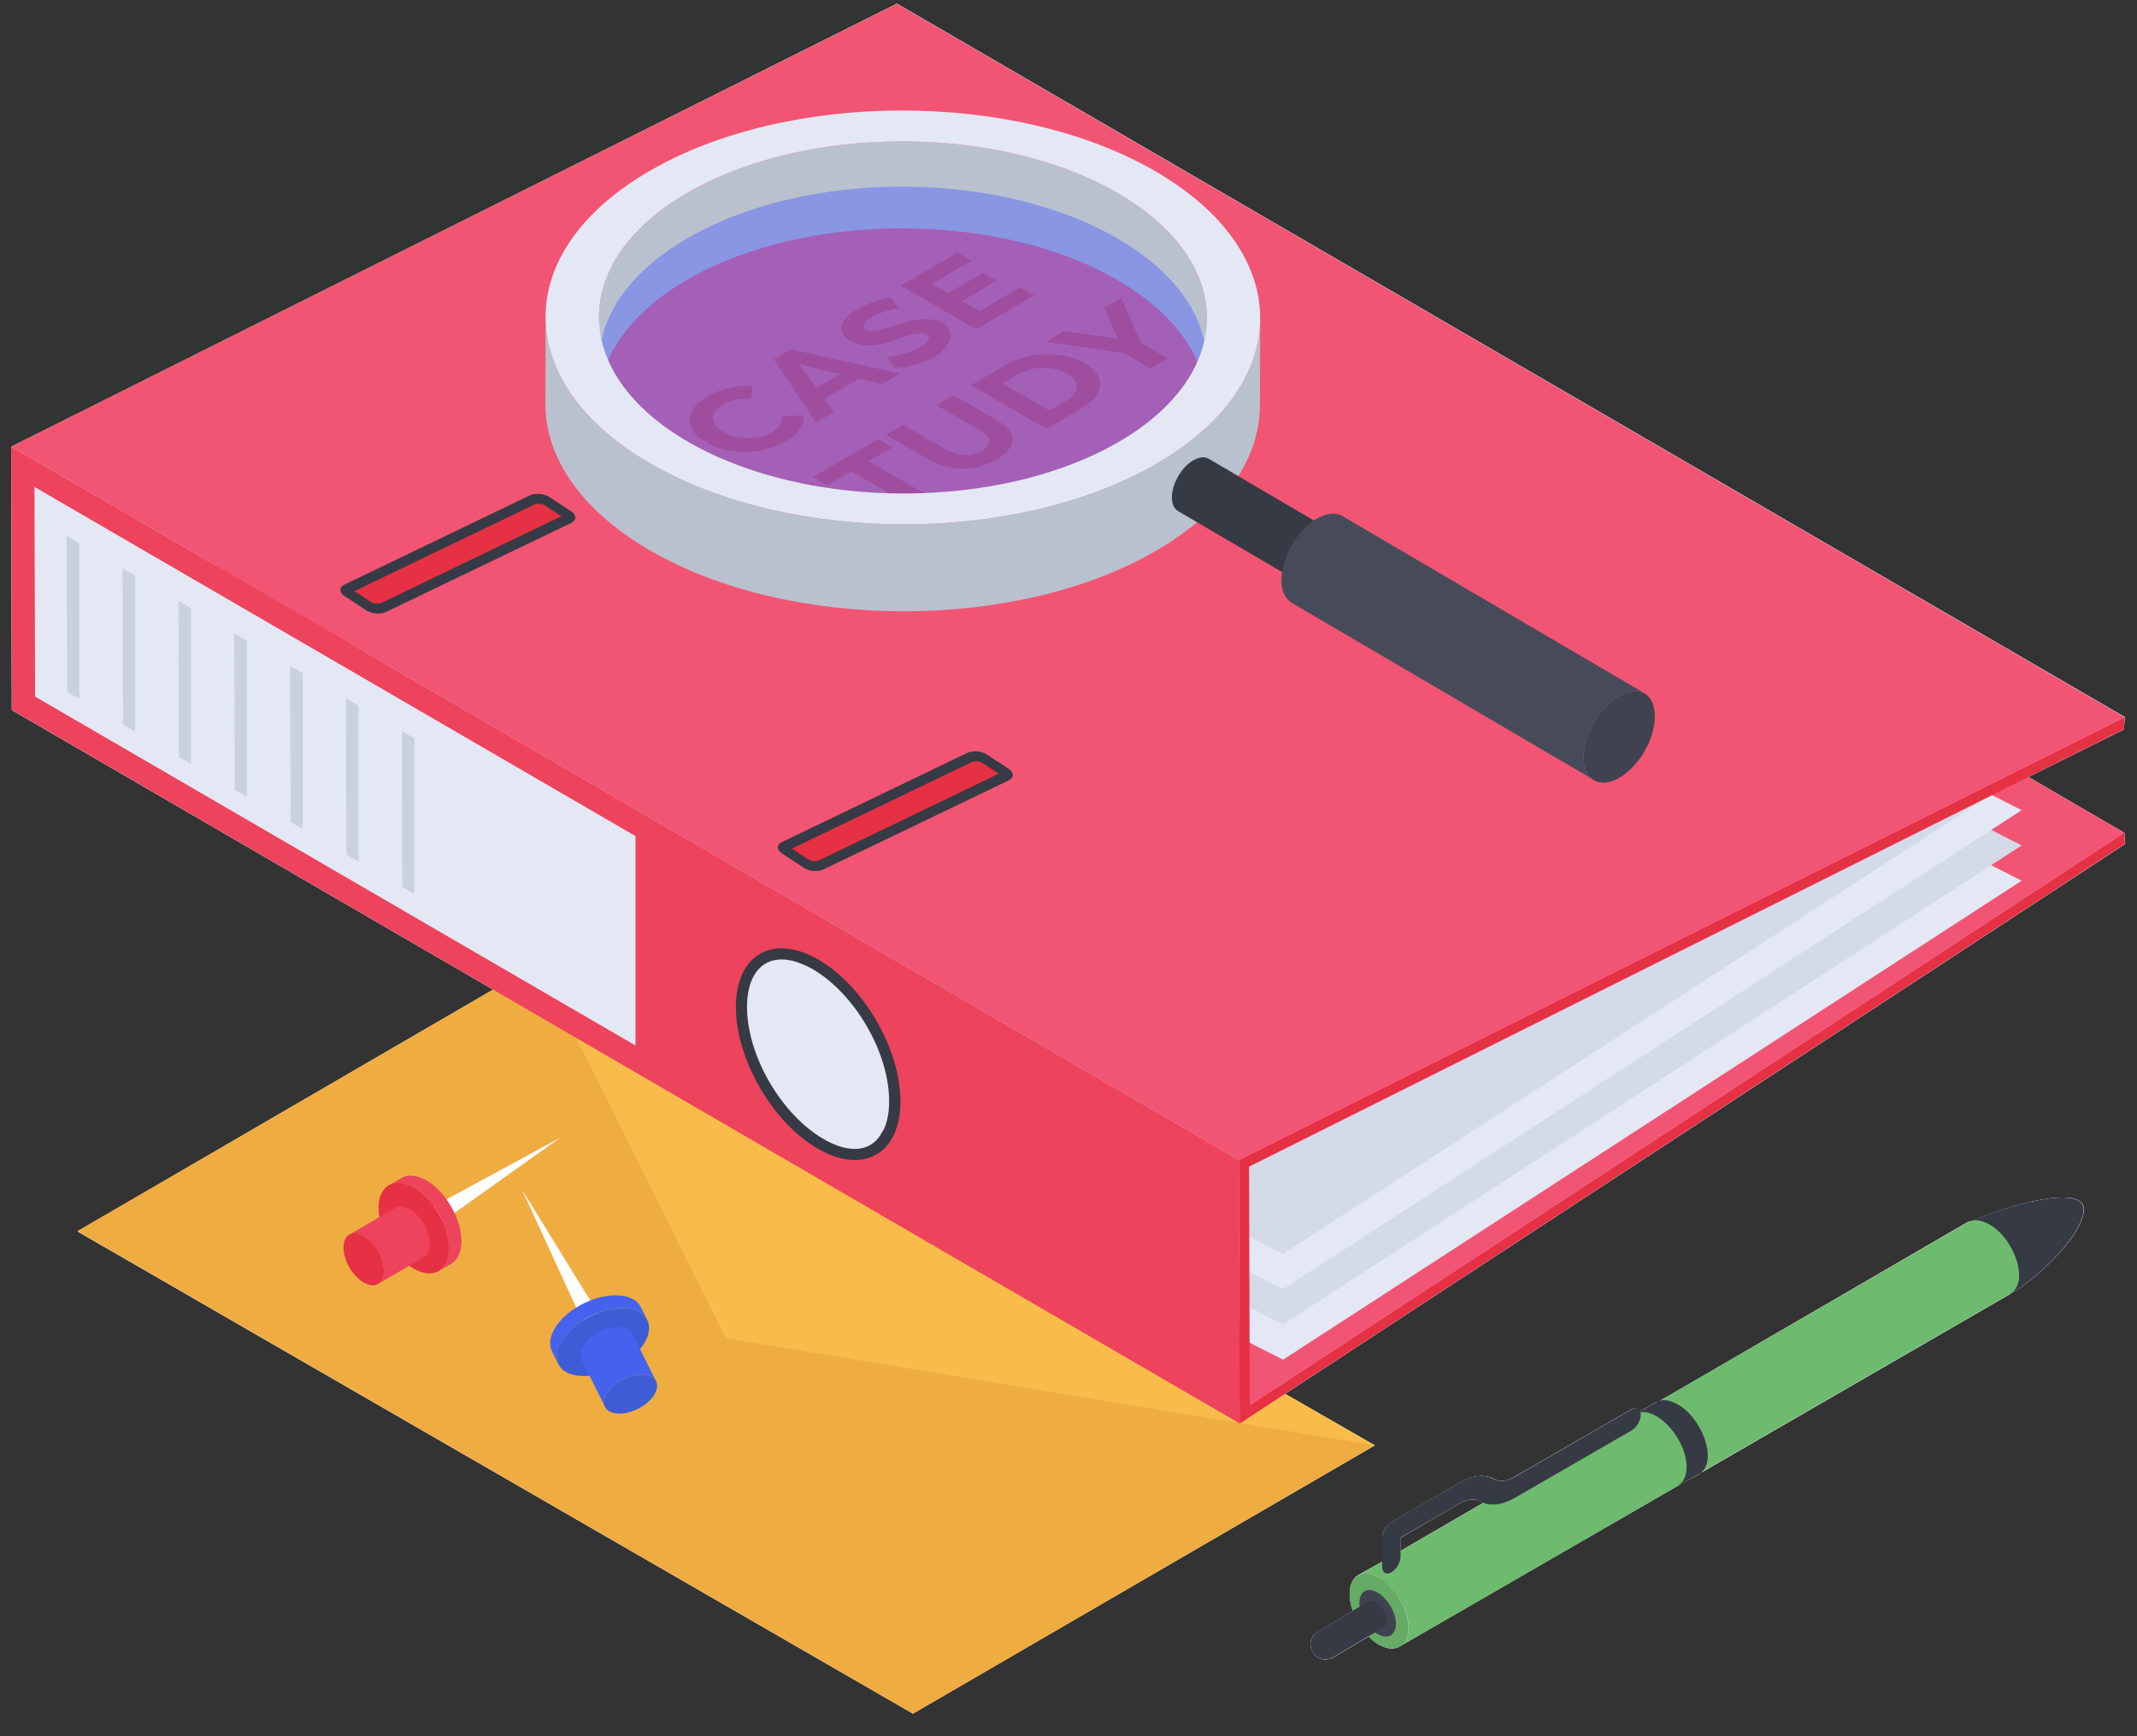
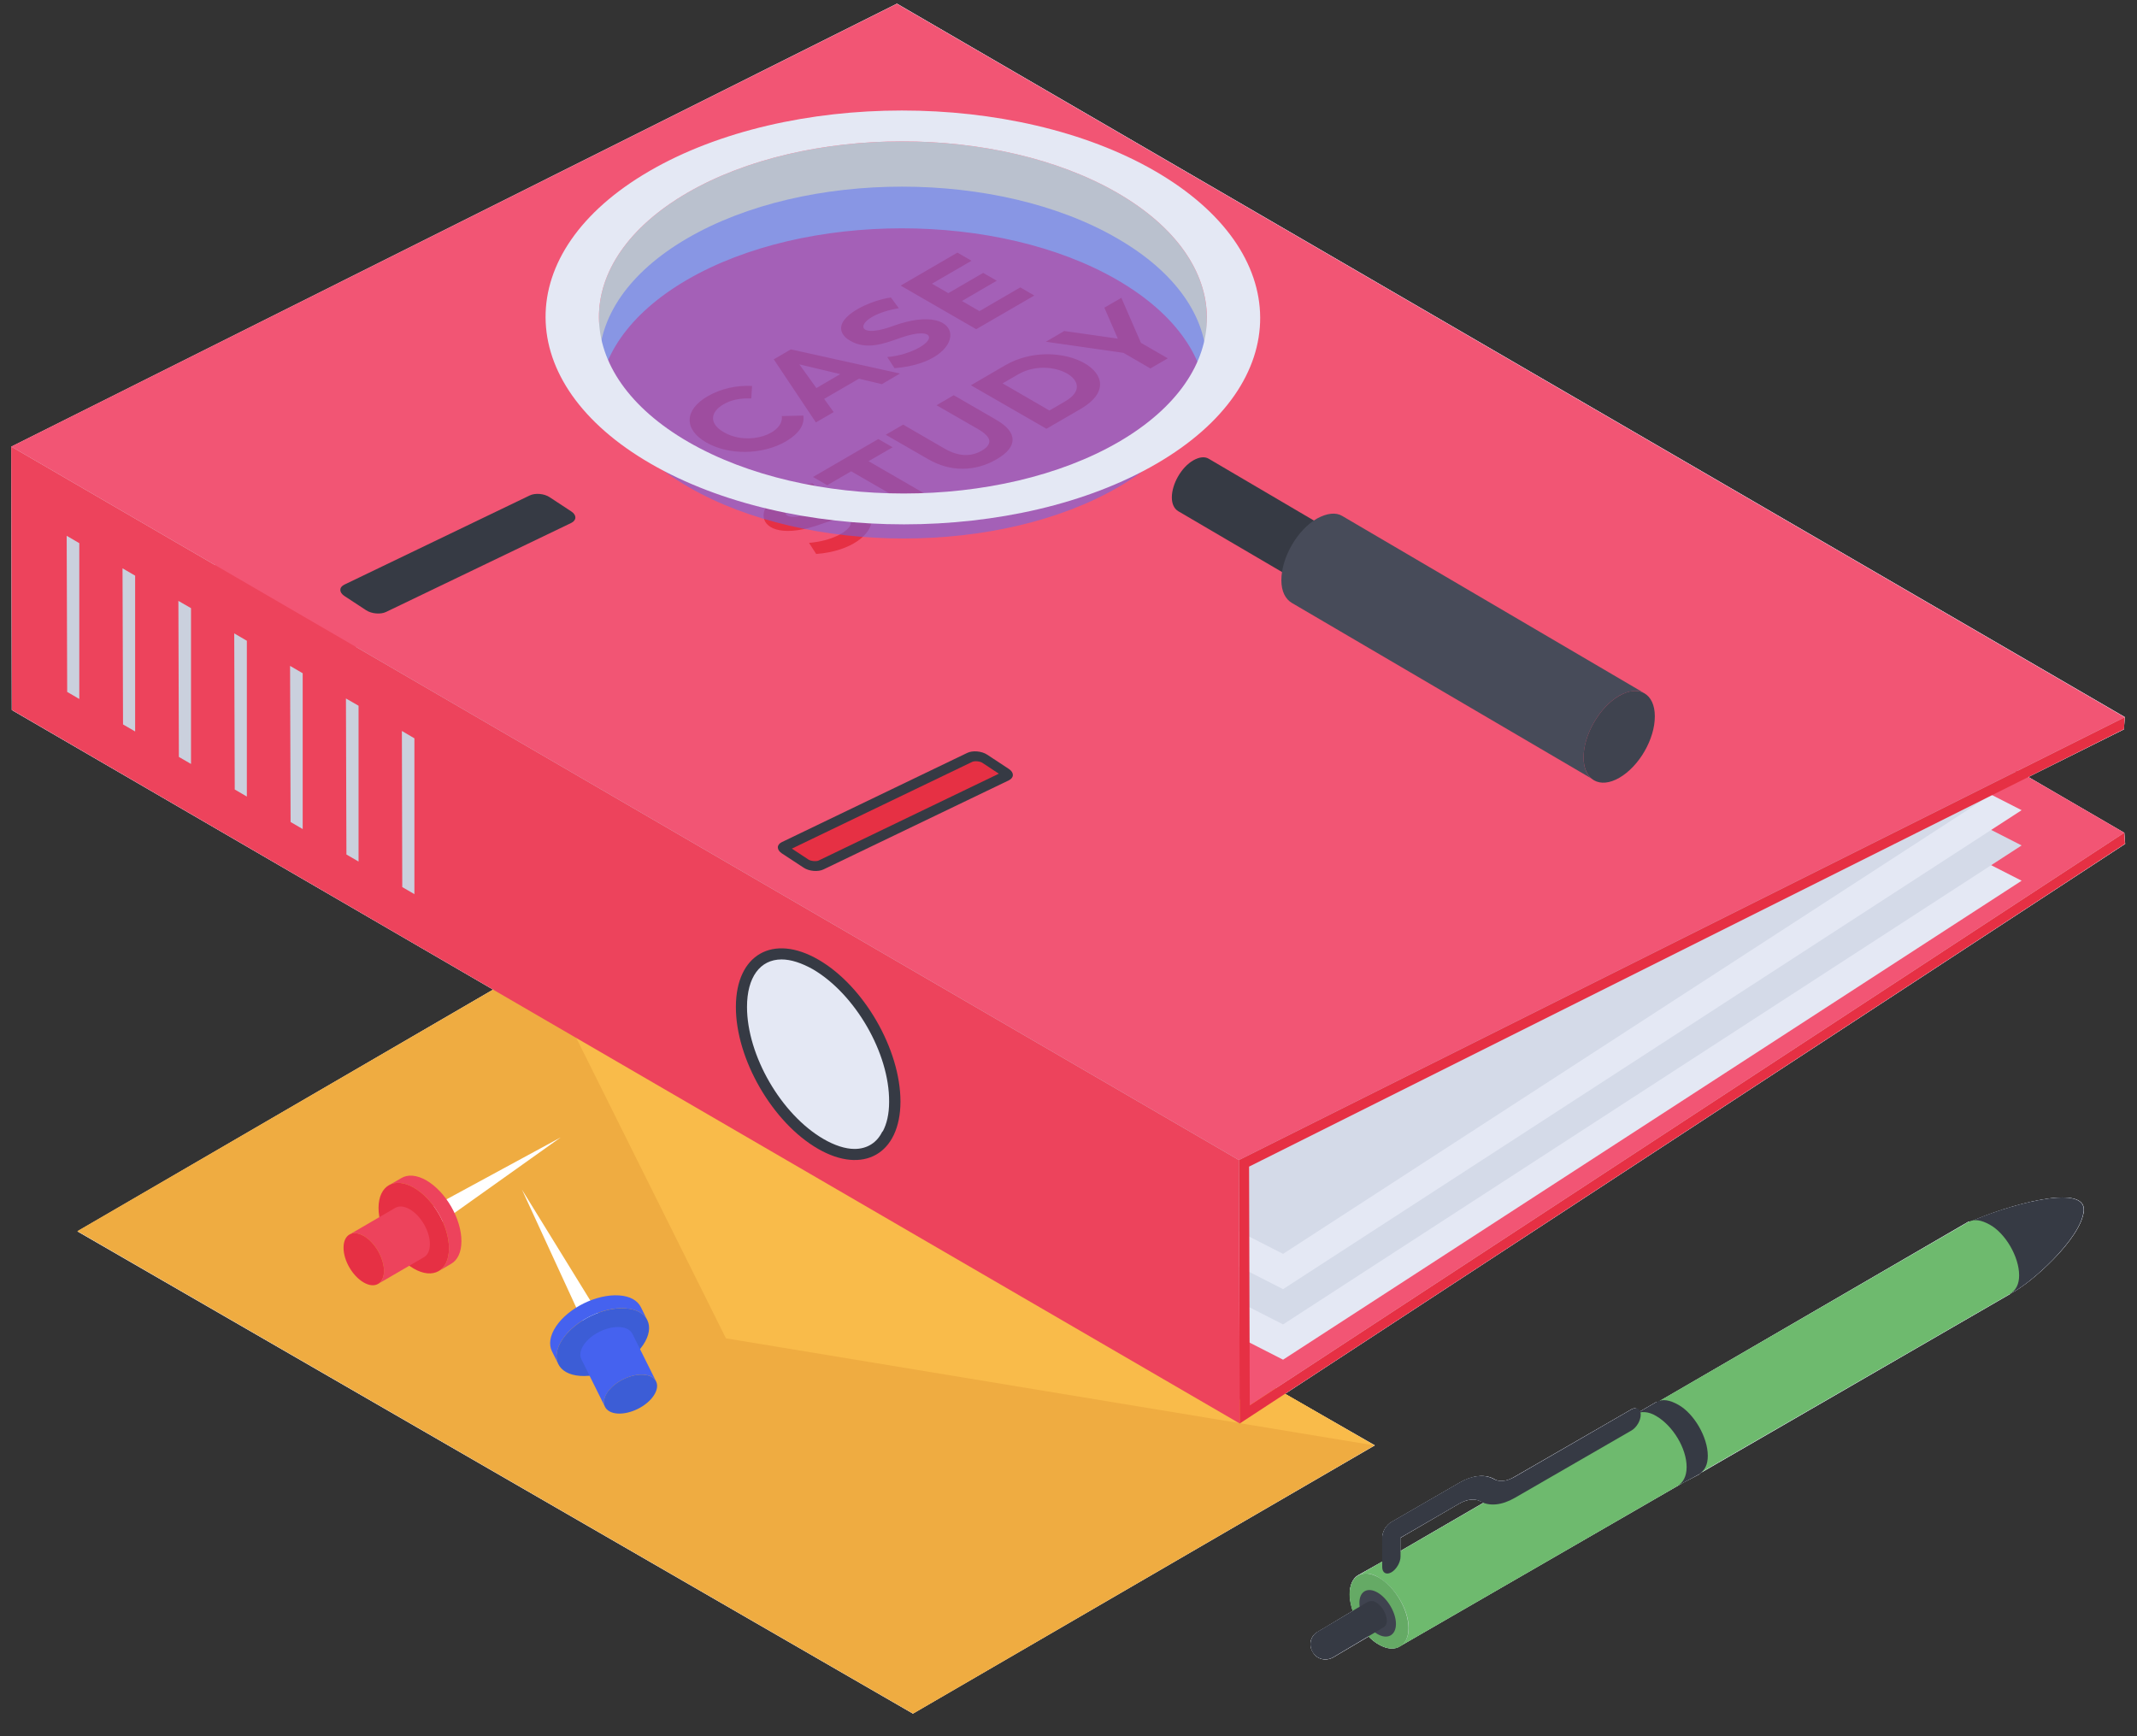
<svg xmlns="http://www.w3.org/2000/svg" width="112" zoomAndPan="magnify" viewBox="0 0 84 68.25" height="91" preserveAspectRatio="xMidYMid meet">
  <rect x="0" y="0" width="84" height="68.25" fill="#333333" stroke="none" />
  <defs>
    <clipPath id="4d86d3b00d">
      <path d="M 0.457 0 L 83.531 0 L 83.531 67.508 L 0.457 67.508 Z M 0.457 0 " clip-rule="nonzero" />
    </clipPath>
    <clipPath id="792cbd9aeb">
      <path d="M 0.457 0 L 83.531 0 L 83.531 67.508 L 0.457 67.508 Z M 0.457 0 " clip-rule="nonzero" />
    </clipPath>
    <clipPath id="844f40608b">
      <path d="M 3 37 L 55 37 L 55 67.508 L 3 67.508 Z M 3 37 " clip-rule="nonzero" />
    </clipPath>
    <clipPath id="37eef82a97">
      <path d="M 0.457 4 L 83.531 4 L 83.531 56 L 0.457 56 Z M 0.457 4 " clip-rule="nonzero" />
    </clipPath>
    <clipPath id="a345801f55">
      <path d="M 0.457 0 L 83.531 0 L 83.531 46 L 0.457 46 Z M 0.457 0 " clip-rule="nonzero" />
    </clipPath>
    <clipPath id="68363d6f05">
      <path d="M 0.457 17 L 49 17 L 49 56 L 0.457 56 Z M 0.457 17 " clip-rule="nonzero" />
    </clipPath>
    <clipPath id="ee25ac3d03">
      <path d="M 48 28 L 83.531 28 L 83.531 56 L 48 56 Z M 48 28 " clip-rule="nonzero" />
    </clipPath>
  </defs>
  <g clip-path="url(#4d86d3b00d)">
    <path fill="#e4e8f4" d="M 50.508 54.793 L 54.039 56.816 L 35.883 67.359 L 3.047 48.406 L 19.387 38.902 L 0.465 27.91 L 0.449 17.559 L 35.258 0.145 L 83.52 28.188 L 83.484 28.672 L 79.727 30.543 L 83.5 32.738 L 83.535 33.172 Z M 50.508 54.793 " fill-opacity="1" fill-rule="nonzero" />
  </g>
  <path fill="#e4e8f4" d="M 77.461 48.023 L 77.375 48.023 L 65.188 55.105 L 65.117 55.105 L 64.441 55.5 C 64.391 55.383 64.289 55.312 64.133 55.398 L 59.543 58.047 C 59.234 58.238 58.922 58.273 58.715 58.133 C 58.352 57.941 57.867 57.996 57.363 58.289 L 54.699 59.828 C 54.594 59.883 54.508 59.984 54.438 60.09 C 54.367 60.211 54.336 60.332 54.336 60.453 L 54.336 61.387 L 53.383 61.922 C 53.176 62.043 53.055 62.305 53.055 62.668 C 53.055 62.875 53.105 63.102 53.176 63.324 L 51.809 64.141 C 51.512 64.297 51.426 64.66 51.598 64.934 C 51.754 65.23 52.117 65.316 52.414 65.145 L 53.797 64.328 C 53.918 64.449 54.039 64.555 54.195 64.641 C 54.523 64.832 54.82 64.848 55.027 64.711 L 66.121 58.305 L 66.781 57.961 C 66.797 57.941 66.816 57.926 66.832 57.91 L 79.02 50.863 C 79.035 50.844 79.035 50.844 79.035 50.844 C 79.797 50.48 81.82 48.684 81.91 47.59 C 81.996 46.484 78.844 47.402 77.461 48.023 Z M 55.043 60.973 L 55.043 60.453 L 57.363 59.102 C 57.676 58.93 57.969 58.895 58.195 59.016 C 58.246 59.051 58.297 59.031 58.352 59.051 Z M 55.043 60.973 " fill-opacity="1" fill-rule="nonzero" />
  <g clip-path="url(#792cbd9aeb)">
    <path fill="#e4e8f4" d="M 50.508 54.793 L 54.039 56.816 L 35.883 67.359 L 3.047 48.406 L 19.387 38.902 L 0.465 27.91 L 0.449 17.559 L 35.258 0.145 L 83.52 28.188 L 83.484 28.672 L 79.727 30.543 L 83.5 32.738 L 83.535 33.172 Z M 50.508 54.793 " fill-opacity="1" fill-rule="nonzero" />
  </g>
  <path fill="#e4e8f4" d="M 77.461 48.023 L 77.375 48.023 L 65.188 55.105 L 65.117 55.105 L 64.441 55.5 C 64.391 55.383 64.289 55.312 64.133 55.398 L 59.543 58.047 C 59.234 58.238 58.922 58.273 58.715 58.133 C 58.352 57.941 57.867 57.996 57.363 58.289 L 54.699 59.828 C 54.594 59.883 54.508 59.984 54.438 60.09 C 54.367 60.211 54.336 60.332 54.336 60.453 L 54.336 61.387 L 53.383 61.922 C 53.176 62.043 53.055 62.305 53.055 62.668 C 53.055 62.875 53.105 63.102 53.176 63.324 L 51.809 64.141 C 51.512 64.297 51.426 64.66 51.598 64.934 C 51.754 65.23 52.117 65.316 52.414 65.145 L 53.797 64.328 C 53.918 64.449 54.039 64.555 54.195 64.641 C 54.523 64.832 54.82 64.848 55.027 64.711 L 66.121 58.305 L 66.781 57.961 C 66.797 57.941 66.816 57.926 66.832 57.91 L 79.02 50.863 C 79.035 50.844 79.035 50.844 79.035 50.844 C 79.797 50.48 81.82 48.684 81.91 47.59 C 81.996 46.484 78.844 47.402 77.461 48.023 Z M 55.043 60.973 L 55.043 60.453 L 57.363 59.102 C 57.676 58.93 57.969 58.895 58.195 59.016 C 58.246 59.051 58.297 59.031 58.352 59.051 Z M 55.043 60.973 " fill-opacity="1" fill-rule="nonzero" />
  <g clip-path="url(#844f40608b)">
    <path fill="#efac41" d="M 54.031 56.82 L 35.891 67.363 L 3.039 48.395 L 21.184 37.852 Z M 54.031 56.82 " fill-opacity="1" fill-rule="nonzero" />
  </g>
  <path fill="#f9bb4a" d="M 21.184 37.852 L 28.535 52.609 L 54.031 56.82 Z M 21.184 37.852 " fill-opacity="1" fill-rule="nonzero" />
  <g clip-path="url(#37eef82a97)">
    <path fill="#f25574" d="M 49.125 55.242 L 0.863 27.195 L 35.238 4.688 L 83.5 32.734 Z M 49.125 55.242 " fill-opacity="1" fill-rule="nonzero" />
  </g>
  <path fill="#e4e8f4" d="M 79.465 34.621 L 50.434 53.449 L 9.43 32.535 L 38.461 13.707 Z M 79.465 34.621 " fill-opacity="1" fill-rule="nonzero" />
  <path fill="#d4dae8" d="M 79.465 33.234 L 50.434 52.062 L 9.43 31.148 L 38.461 12.32 Z M 79.465 33.234 " fill-opacity="1" fill-rule="nonzero" />
  <path fill="#e4e8f4" d="M 79.465 31.848 L 50.434 50.676 L 9.43 29.762 L 38.461 10.934 Z M 79.465 31.848 " fill-opacity="1" fill-rule="nonzero" />
  <path fill="#d4dae8" d="M 79.465 30.461 L 50.434 49.289 L 9.43 28.375 L 38.461 9.547 Z M 79.465 30.461 " fill-opacity="1" fill-rule="nonzero" />
  <g clip-path="url(#a345801f55)">
    <path fill="#f25574" d="M 48.699 45.602 L 0.441 17.555 L 35.254 0.148 L 83.516 28.195 Z M 48.699 45.602 " fill-opacity="1" fill-rule="nonzero" />
  </g>
  <path fill="#e63044" d="M 42.473 16.078 L 41.133 16.855 L 38.164 15.145 L 39.504 14.363 C 41.652 13.117 44.676 14.797 42.473 16.078 Z M 41.25 16.137 L 41.875 15.773 C 43.207 15 41.301 13.973 40.031 14.711 L 39.41 15.07 L 41.25 16.137 " fill-opacity="1" fill-rule="nonzero" />
  <path fill="#e63044" d="M 39.148 16.496 C 39.582 16.746 39.801 17.008 39.801 17.281 C 39.805 17.551 39.594 17.812 39.172 18.055 C 38.75 18.301 38.301 18.426 37.832 18.426 C 37.363 18.426 36.914 18.301 36.477 18.047 L 34.816 17.09 L 35.5 16.691 L 37.133 17.637 C 37.664 17.941 38.152 17.969 38.59 17.715 C 38.801 17.594 38.902 17.461 38.887 17.32 C 38.867 17.18 38.723 17.031 38.449 16.871 L 36.812 15.93 L 37.488 15.535 Z M 39.148 16.496 " fill-opacity="1" fill-rule="nonzero" />
  <path fill="#e63044" d="M 35.086 17.582 L 34.141 18.129 L 36.547 19.52 L 35.867 19.918 L 33.457 18.527 L 32.516 19.074 L 31.957 18.75 L 34.523 17.258 Z M 35.086 17.582 " fill-opacity="1" fill-rule="nonzero" />
  <path fill="#e63044" d="M 31.578 16.336 C 31.605 16.52 31.562 16.695 31.449 16.867 C 31.332 17.039 31.145 17.203 30.891 17.352 C 29.98 17.879 28.656 17.91 27.758 17.391 C 26.879 16.883 26.883 16.117 27.82 15.574 C 28.355 15.266 28.969 15.141 29.562 15.172 L 29.531 15.664 C 29.102 15.645 28.734 15.719 28.438 15.895 C 27.902 16.207 27.875 16.66 28.449 16.988 C 29.434 17.559 30.828 17.039 30.73 16.355 Z M 31.578 16.336 " fill-opacity="1" fill-rule="nonzero" />
  <path fill="#e63044" d="M 40.656 11.617 L 38.371 12.941 L 35.402 11.227 L 37.633 9.93 L 38.188 10.25 L 36.633 11.152 L 37.277 11.523 L 38.645 10.727 L 39.18 11.035 L 37.812 11.832 L 38.5 12.23 L 40.105 11.297 Z M 40.656 11.617 " fill-opacity="1" fill-rule="nonzero" />
  <path fill="#e63044" d="M 35.16 14.473 L 34.875 14.035 C 35.094 14.016 35.32 13.973 35.551 13.906 C 36.883 13.492 36.848 12.766 35.383 13.285 C 34.719 13.523 34.055 13.762 33.418 13.395 C 33.246 13.297 33.137 13.18 33.086 13.043 C 32.859 12.406 34.254 11.793 35.02 11.695 L 35.332 12.117 C 33.609 12.398 33.43 13.418 35.074 12.824 C 38.043 11.73 38.16 14.238 35.16 14.473 Z M 35.16 14.473 " fill-opacity="1" fill-rule="nonzero" />
  <path fill="#e63044" d="M 34.664 15.102 L 33.762 14.887 L 32.395 15.68 L 32.77 16.199 L 32.07 16.605 L 30.414 14.125 L 31.086 13.734 L 35.375 14.684 Z M 32.09 15.254 L 33.027 14.707 L 31.422 14.324 L 32.09 15.254 " fill-opacity="1" fill-rule="nonzero" />
  <path fill="#e63044" d="M 32.082 21.777 L 31.801 21.34 C 33.598 21.191 34.137 19.938 32.309 20.59 C 29.41 21.656 29.223 19.371 31.945 19 L 32.258 19.422 C 30.547 19.699 30.371 20.734 32 20.129 C 35.078 19.031 34.926 21.555 32.082 21.777 Z M 32.082 21.777 " fill-opacity="1" fill-rule="nonzero" />
  <path fill="#e63044" d="M 44.078 11.707 L 44.848 13.477 L 45.902 14.086 L 45.219 14.484 L 44.16 13.871 L 41.109 13.434 L 41.832 13.012 L 43.938 13.312 L 43.41 12.094 Z M 44.078 11.707 " fill-opacity="1" fill-rule="nonzero" />
  <path fill="#363a44" d="M 13.539 22.98 C 13.324 23.082 13.324 23.285 13.535 23.426 L 14.391 23.988 C 14.605 24.129 14.961 24.16 15.176 24.055 L 22.457 20.555 C 22.668 20.449 22.672 20.246 22.457 20.105 L 21.602 19.543 C 21.391 19.402 21.035 19.371 20.82 19.477 Z M 13.539 22.98 " fill-opacity="1" fill-rule="nonzero" />
-   <path fill="#e63044" d="M 14.781 23.727 C 14.691 23.719 14.621 23.691 14.59 23.672 L 13.93 23.238 L 21.016 19.828 C 21.047 19.812 21.117 19.797 21.211 19.805 C 21.305 19.812 21.375 19.84 21.406 19.859 L 22.066 20.293 L 14.977 23.707 C 14.945 23.723 14.875 23.734 14.781 23.727 Z M 14.781 23.727 " fill-opacity="1" fill-rule="nonzero" />
  <path fill="#363a44" d="M 30.734 33.102 C 30.523 33.203 30.52 33.406 30.734 33.547 L 31.59 34.109 C 31.801 34.25 32.156 34.281 32.371 34.176 L 39.652 30.676 C 39.867 30.57 39.867 30.367 39.656 30.227 L 38.801 29.664 C 38.586 29.523 38.23 29.492 38.016 29.598 Z M 30.734 33.102 " fill-opacity="1" fill-rule="nonzero" />
  <path fill="#e63044" d="M 31.98 33.848 C 31.887 33.84 31.816 33.812 31.785 33.793 L 31.125 33.359 L 38.215 29.949 C 38.246 29.934 38.316 29.918 38.41 29.926 C 38.504 29.934 38.574 29.961 38.605 29.98 L 39.262 30.414 L 32.176 33.828 C 32.145 33.844 32.074 33.855 31.98 33.848 Z M 31.98 33.848 " fill-opacity="1" fill-rule="nonzero" />
  <g clip-path="url(#68363d6f05)">
    <path fill="#ed435c" d="M 48.73 55.957 L 0.469 27.91 L 0.441 17.555 L 48.699 45.602 Z M 48.73 55.957 " fill-opacity="1" fill-rule="nonzero" />
  </g>
-   <path fill="#e4e8f4" d="M 24.98 32.867 L 1.355 19.141 L 1.379 27.383 L 24.98 41.098 Z M 24.98 32.867 " fill-opacity="1" fill-rule="nonzero" />
  <g clip-path="url(#ee25ac3d03)">
    <path fill="#e63044" d="M 48.699 45.602 L 83.516 28.195 L 83.488 28.664 L 49.098 45.859 L 49.125 55.242 L 83.5 32.734 L 83.527 33.172 L 48.73 55.957 Z M 48.699 45.602 " fill-opacity="1" fill-rule="nonzero" />
  </g>
  <path fill="#cad0dd" d="M 3.117 21.352 L 2.621 21.062 L 2.641 27.199 L 3.117 27.477 Z M 3.117 21.352 " fill-opacity="1" fill-rule="nonzero" />
  <path fill="#cad0dd" d="M 5.312 22.629 L 4.816 22.34 L 4.836 28.477 L 5.312 28.754 Z M 5.312 22.629 " fill-opacity="1" fill-rule="nonzero" />
  <path fill="#cad0dd" d="M 7.508 23.906 L 7.012 23.621 L 7.031 29.754 L 7.508 30.031 Z M 7.508 23.906 " fill-opacity="1" fill-rule="nonzero" />
  <path fill="#cad0dd" d="M 9.703 25.188 L 9.207 24.898 L 9.227 31.035 L 9.703 31.312 Z M 9.703 25.188 " fill-opacity="1" fill-rule="nonzero" />
  <path fill="#cad0dd" d="M 11.898 26.465 L 11.402 26.176 L 11.422 32.312 L 11.898 32.59 Z M 11.898 26.465 " fill-opacity="1" fill-rule="nonzero" />
  <path fill="#cad0dd" d="M 14.094 27.742 L 13.598 27.457 L 13.617 33.59 L 14.094 33.867 Z M 14.094 27.742 " fill-opacity="1" fill-rule="nonzero" />
  <path fill="#cad0dd" d="M 16.289 29.023 L 15.797 28.734 L 15.812 34.871 L 16.289 35.148 Z M 16.289 29.023 " fill-opacity="1" fill-rule="nonzero" />
  <path fill="#363a44" d="M 32.168 37.723 C 33.957 38.754 35.398 41.254 35.395 43.309 C 35.387 45.359 33.934 46.188 32.148 45.156 C 30.363 44.125 28.918 41.625 28.926 39.574 C 28.93 37.52 30.383 36.691 32.168 37.723 Z M 32.168 37.723 " fill-opacity="1" fill-rule="nonzero" />
  <path fill="#e4e8f4" d="M 34.949 43.312 C 34.949 43.789 34.859 44.176 34.699 44.477 L 34.684 44.477 C 34.473 44.918 34.086 45.164 33.59 45.164 C 33.223 45.164 32.801 45.023 32.375 44.777 C 30.703 43.809 29.363 41.484 29.363 39.582 C 29.363 38.418 29.875 37.715 30.723 37.715 C 31.09 37.715 31.512 37.855 31.953 38.102 C 33.609 39.07 34.965 41.395 34.949 43.312 Z M 34.949 43.312 " fill-opacity="1" fill-rule="nonzero" />
  <path fill="white" d="M 15.852 49.113 C 15.887 49.074 15.91 49.012 15.91 48.93 C 15.91 48.719 15.766 48.465 15.582 48.359 C 15.508 48.316 15.441 48.305 15.387 48.32 L 22.039 44.711 Z M 15.852 49.113 " fill-opacity="1" fill-rule="nonzero" />
  <path fill="#ed435c" d="M 18.137 48.793 C 18.137 49.23 17.984 49.535 17.734 49.68 L 17.246 49.965 C 17.492 49.82 17.645 49.516 17.648 49.078 C 17.652 48.199 17.035 47.129 16.27 46.688 C 15.883 46.465 15.535 46.445 15.285 46.594 L 15.777 46.309 C 16.027 46.16 16.375 46.18 16.762 46.402 C 17.523 46.844 18.141 47.914 18.137 48.793 Z M 18.137 48.793 " fill-opacity="1" fill-rule="nonzero" />
  <path fill="#e63044" d="M 16.27 46.688 C 17.035 47.129 17.652 48.199 17.648 49.078 C 17.645 49.957 17.023 50.309 16.262 49.867 C 15.496 49.426 14.879 48.359 14.879 47.48 C 14.883 46.602 15.504 46.246 16.27 46.688 Z M 16.27 46.688 " fill-opacity="1" fill-rule="nonzero" />
  <path fill="#ed435c" d="M 13.734 48.531 C 13.879 48.445 14.078 48.457 14.301 48.586 C 14.738 48.84 15.094 49.453 15.094 49.961 C 15.09 50.211 15.004 50.387 14.863 50.469 L 16.668 49.418 C 16.809 49.336 16.898 49.16 16.898 48.906 C 16.898 48.402 16.547 47.789 16.105 47.535 C 15.887 47.41 15.684 47.395 15.539 47.48 Z M 13.734 48.531 " fill-opacity="1" fill-rule="nonzero" />
  <path fill="#e63044" d="M 14.301 48.586 C 14.738 48.84 15.094 49.453 15.094 49.961 C 15.09 50.465 14.734 50.668 14.297 50.414 C 13.855 50.16 13.5 49.547 13.504 49.043 C 13.504 48.535 13.859 48.332 14.301 48.586 Z M 14.301 48.586 " fill-opacity="1" fill-rule="nonzero" />
  <path fill="white" d="M 24.5 53.227 C 24.465 53.184 24.402 53.16 24.32 53.152 C 24.113 53.141 23.848 53.27 23.73 53.445 C 23.684 53.516 23.668 53.578 23.68 53.637 L 20.516 46.762 Z M 24.5 53.227 " fill-opacity="1" fill-rule="nonzero" />
  <path fill="#4562ef" d="M 24.332 50.922 C 24.77 50.949 25.062 51.125 25.191 51.383 L 25.441 51.891 C 25.316 51.633 25.02 51.461 24.582 51.43 C 23.707 51.367 22.598 51.914 22.109 52.648 C 21.863 53.016 21.82 53.363 21.949 53.625 L 21.695 53.117 C 21.566 52.855 21.609 52.512 21.855 52.141 C 22.348 51.406 23.457 50.863 24.332 50.922 Z M 24.332 50.922 " fill-opacity="1" fill-rule="nonzero" />
  <path fill="#3c5dd6" d="M 22.109 52.648 C 22.602 51.914 23.707 51.371 24.586 51.43 C 25.461 51.492 25.773 52.133 25.281 52.867 C 24.789 53.602 23.684 54.148 22.809 54.086 C 21.93 54.027 21.617 53.383 22.109 52.648 Z M 22.109 52.648 " fill-opacity="1" fill-rule="nonzero" />
  <path fill="#4562ef" d="M 23.781 55.301 C 23.707 55.148 23.73 54.949 23.875 54.738 C 24.156 54.316 24.793 54.004 25.297 54.039 C 25.547 54.055 25.715 54.156 25.789 54.301 L 24.859 52.434 C 24.785 52.285 24.617 52.184 24.367 52.168 C 23.863 52.133 23.227 52.445 22.945 52.867 C 22.805 53.078 22.777 53.277 22.852 53.43 Z M 23.781 55.301 " fill-opacity="1" fill-rule="nonzero" />
  <path fill="#3c5dd6" d="M 23.871 54.738 C 24.156 54.316 24.793 54.004 25.297 54.039 C 25.801 54.074 25.977 54.441 25.695 54.863 C 25.414 55.285 24.777 55.598 24.273 55.566 C 23.77 55.531 23.59 55.16 23.871 54.738 Z M 23.871 54.738 " fill-opacity="1" fill-rule="nonzero" />
  <path fill="#363a44" d="M 79 50.863 C 79.738 50.535 81.816 48.691 81.902 47.594 C 81.992 46.465 78.723 47.434 77.375 48.051 C 76.031 48.668 79 50.863 79 50.863 Z M 79 50.863 " fill-opacity="1" fill-rule="nonzero" />
  <path fill="#6eba6e" d="M 53.383 61.934 C 53.574 61.816 53.883 61.816 54.188 62.008 C 54.836 62.391 55.371 63.27 55.371 63.996 C 55.371 64.375 55.219 64.605 55.027 64.719 L 79.023 50.855 C 79.25 50.703 79.367 50.473 79.367 50.133 C 79.367 49.406 78.832 48.488 78.219 48.145 C 77.875 47.953 77.609 47.914 77.379 48.031 Z M 53.383 61.934 " fill-opacity="1" fill-rule="nonzero" />
  <path fill="#65aa65" d="M 54.199 62.012 C 54.832 62.379 55.367 63.277 55.363 64.004 C 55.363 64.734 54.824 65.012 54.191 64.645 C 53.559 64.281 53.047 63.395 53.047 62.668 C 53.051 61.941 53.562 61.648 54.199 62.012 Z M 54.199 62.012 " fill-opacity="1" fill-rule="nonzero" />
  <path fill="#3f434f" d="M 54.148 62.602 C 54.539 62.828 54.871 63.387 54.871 63.836 C 54.871 64.289 54.535 64.461 54.145 64.234 C 53.75 64.008 53.434 63.461 53.434 63.008 C 53.434 62.555 53.754 62.375 54.148 62.602 Z M 54.148 62.602 " fill-opacity="1" fill-rule="nonzero" />
  <path fill="#363a44" d="M 64.293 55.586 C 64.484 55.473 64.793 55.473 65.102 55.664 C 65.758 56.047 66.297 56.934 66.297 57.668 C 66.297 58.055 66.145 58.285 65.949 58.402 L 66.781 57.957 C 67.012 57.805 67.129 57.574 67.129 57.227 C 67.129 56.492 66.586 55.566 65.973 55.223 C 65.625 55.027 65.355 54.988 65.121 55.105 Z M 64.293 55.586 " fill-opacity="1" fill-rule="nonzero" />
  <path fill="#363a44" d="M 51.594 64.941 C 51.762 65.227 52.113 65.312 52.406 65.145 L 54.359 63.984 C 54.371 63.984 54.371 63.973 54.379 63.973 C 54.457 63.938 54.512 63.84 54.512 63.711 C 54.512 63.445 54.316 63.117 54.086 62.988 C 53.949 62.891 53.777 62.961 53.777 62.961 L 51.805 64.133 C 51.516 64.301 51.426 64.652 51.594 64.941 Z M 51.594 64.941 " fill-opacity="1" fill-rule="nonzero" />
  <path fill="#363a44" d="M 54.691 59.824 C 54.594 59.879 54.504 59.977 54.43 60.09 C 54.367 60.211 54.328 60.34 54.328 60.449 L 54.332 61.605 C 54.332 61.828 54.496 61.922 54.695 61.805 C 54.891 61.691 55.051 61.414 55.051 61.191 L 55.051 60.445 L 57.363 59.105 C 57.676 58.926 57.977 58.898 58.195 59.023 C 58.555 59.219 59.035 59.172 59.539 58.883 L 64.133 56.23 C 64.332 56.113 64.496 55.836 64.492 55.605 C 64.492 55.379 64.332 55.289 64.129 55.402 L 59.539 58.055 C 59.227 58.234 58.93 58.266 58.707 58.137 C 58.348 57.941 57.867 57.988 57.363 58.281 Z M 54.691 59.824 " fill-opacity="1" fill-rule="nonzero" />
  <path fill="#bac1ce" d="M 47.438 12.508 L 47.43 15.926 C 47.434 14.145 46.258 12.355 43.902 10.996 C 39.23 8.297 31.645 8.305 27.004 11 C 24.695 12.344 23.535 14.105 23.531 15.867 L 23.543 12.449 C 23.547 10.688 24.703 8.926 27.012 7.582 C 31.656 4.887 39.238 4.879 43.914 7.578 C 46.27 8.938 47.445 10.727 47.438 12.508 Z M 47.438 12.508 " fill-opacity="1" fill-rule="nonzero" />
  <path fill="#576cfb" d="M 43.953 19.152 C 39.312 21.84 31.742 21.84 27.074 19.152 C 22.402 16.445 22.371 12.07 27.016 9.367 C 31.672 6.66 39.238 6.66 43.91 9.367 C 48.578 12.055 48.609 16.445 43.953 19.152 Z M 43.953 19.152 " fill-opacity="0.498" fill-rule="nonzero" />
-   <path fill="#bac1ce" d="M 49.535 12.516 L 49.523 15.934 C 49.52 18.004 48.16 20.074 45.445 21.648 C 39.984 24.824 31.07 24.824 25.57 21.648 C 22.809 20.055 21.43 17.957 21.438 15.859 L 21.445 12.441 C 21.441 14.539 22.82 16.637 25.582 18.23 C 31.078 21.406 39.992 21.406 45.457 18.23 C 48.172 16.656 49.527 14.586 49.535 12.516 Z M 49.535 12.516 " fill-opacity="1" fill-rule="nonzero" />
  <path fill="#e4e8f4" d="M 45.391 6.719 C 50.891 9.895 50.918 15.059 45.457 18.23 C 39.992 21.406 31.078 21.406 25.582 18.23 C 20.09 15.062 20.062 9.898 25.523 6.727 C 30.988 3.551 39.902 3.551 45.391 6.719 Z M 27.059 17.375 C 31.742 20.078 39.324 20.07 43.969 17.375 C 48.613 14.676 48.598 10.281 43.914 7.578 C 39.238 4.879 31.656 4.887 27.012 7.582 C 22.371 10.281 22.387 14.676 27.059 17.375 " fill-opacity="1" fill-rule="nonzero" />
  <path fill="#363a44" d="M 52.941 21.223 C 52.793 21.133 52.574 21.152 52.344 21.281 C 51.879 21.551 51.5 22.207 51.5 22.746 C 51.5 23.016 51.59 23.203 51.75 23.281 L 46.312 20.094 C 46.164 20.004 46.062 19.824 46.062 19.555 C 46.062 19.02 46.441 18.359 46.91 18.094 C 47.148 17.961 47.355 17.941 47.508 18.031 Z M 52.941 21.223 " fill-opacity="1" fill-rule="nonzero" />
  <path fill="#bac1ce" d="M 52.34 21.285 C 51.879 21.555 51.496 22.211 51.5 22.746 C 51.5 23.285 51.883 23.496 52.348 23.227 C 52.816 22.957 53.191 22.309 53.188 21.77 C 53.188 21.234 52.812 21.012 52.34 21.285 Z M 52.34 21.285 " fill-opacity="1" fill-rule="nonzero" />
  <path fill="#474b59" d="M 64.637 27.25 C 64.391 27.102 64.027 27.137 63.648 27.348 C 62.871 27.797 62.246 28.883 62.246 29.773 C 62.246 30.219 62.395 30.535 62.66 30.664 L 50.777 23.699 C 50.531 23.551 50.367 23.254 50.367 22.809 C 50.367 21.918 50.992 20.828 51.77 20.383 C 52.164 20.168 52.512 20.133 52.758 20.281 Z M 64.637 27.25 " fill-opacity="1" fill-rule="nonzero" />
  <path fill="#3f434f" d="M 63.641 27.355 C 62.871 27.797 62.242 28.891 62.246 29.773 C 62.246 30.668 62.883 31.02 63.652 30.574 C 64.43 30.125 65.051 29.051 65.047 28.156 C 65.047 27.27 64.422 26.902 63.641 27.355 Z M 63.641 27.355 " fill-opacity="1" fill-rule="nonzero" />
</svg>